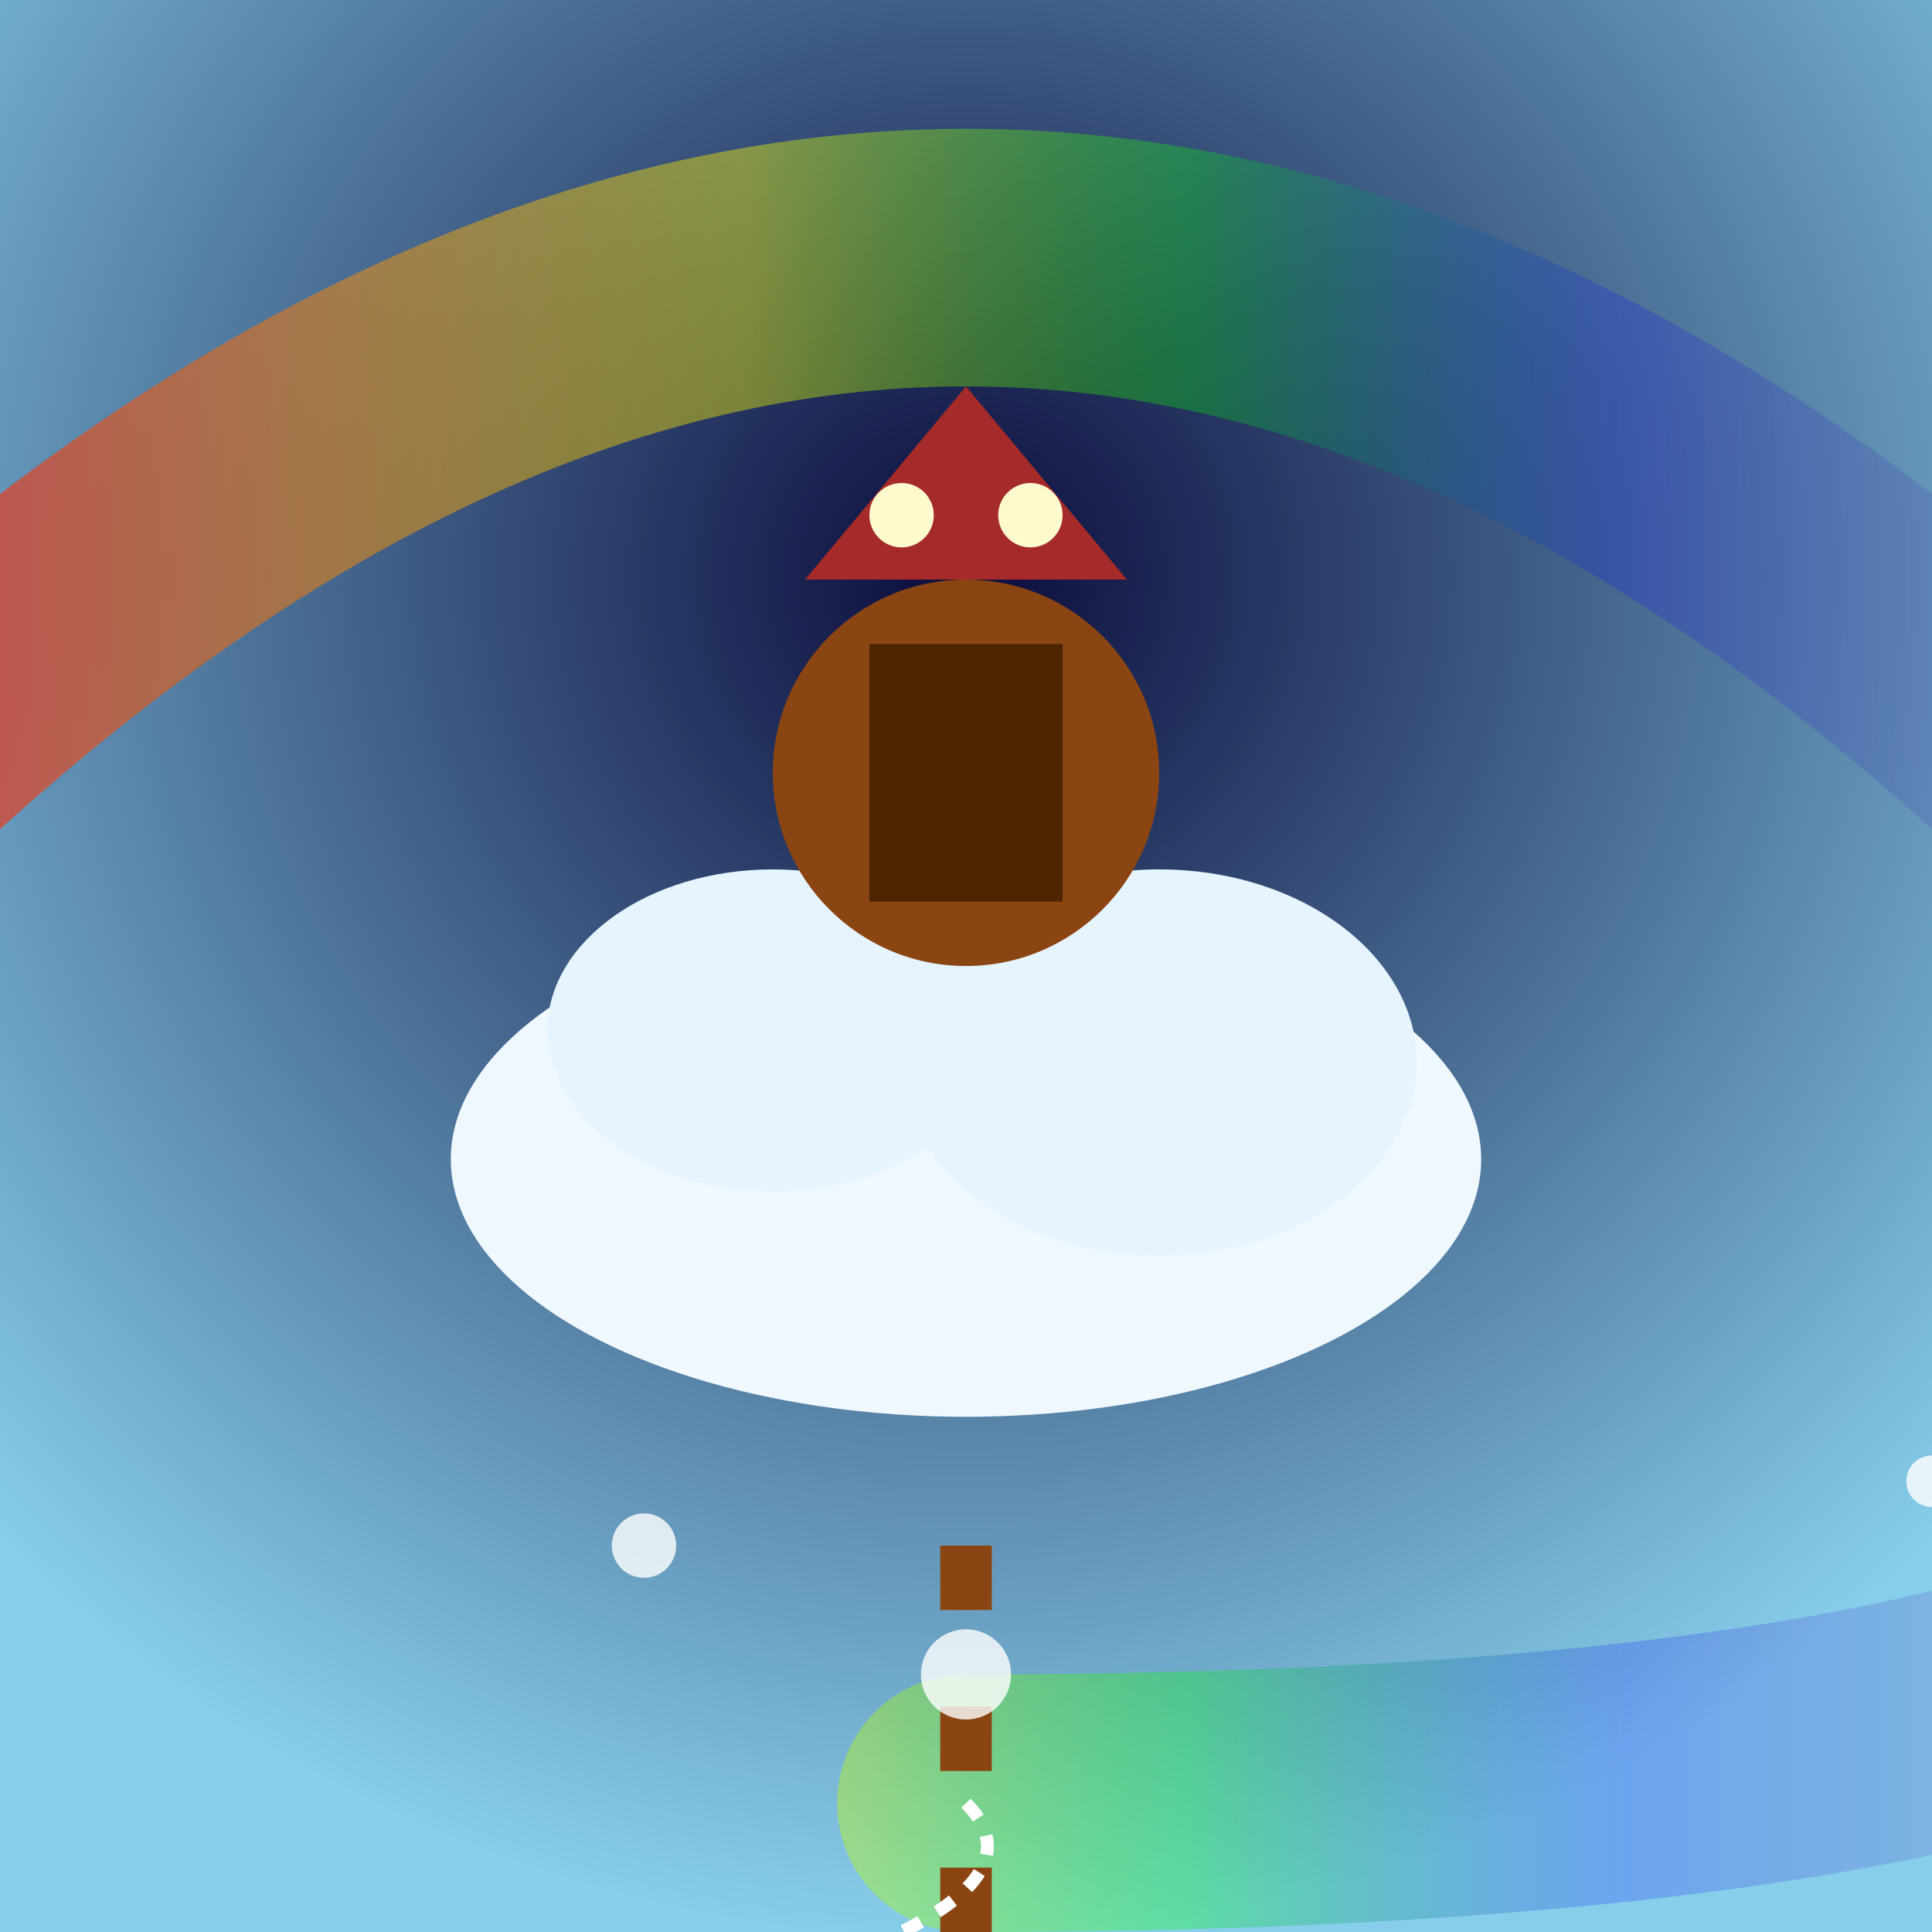
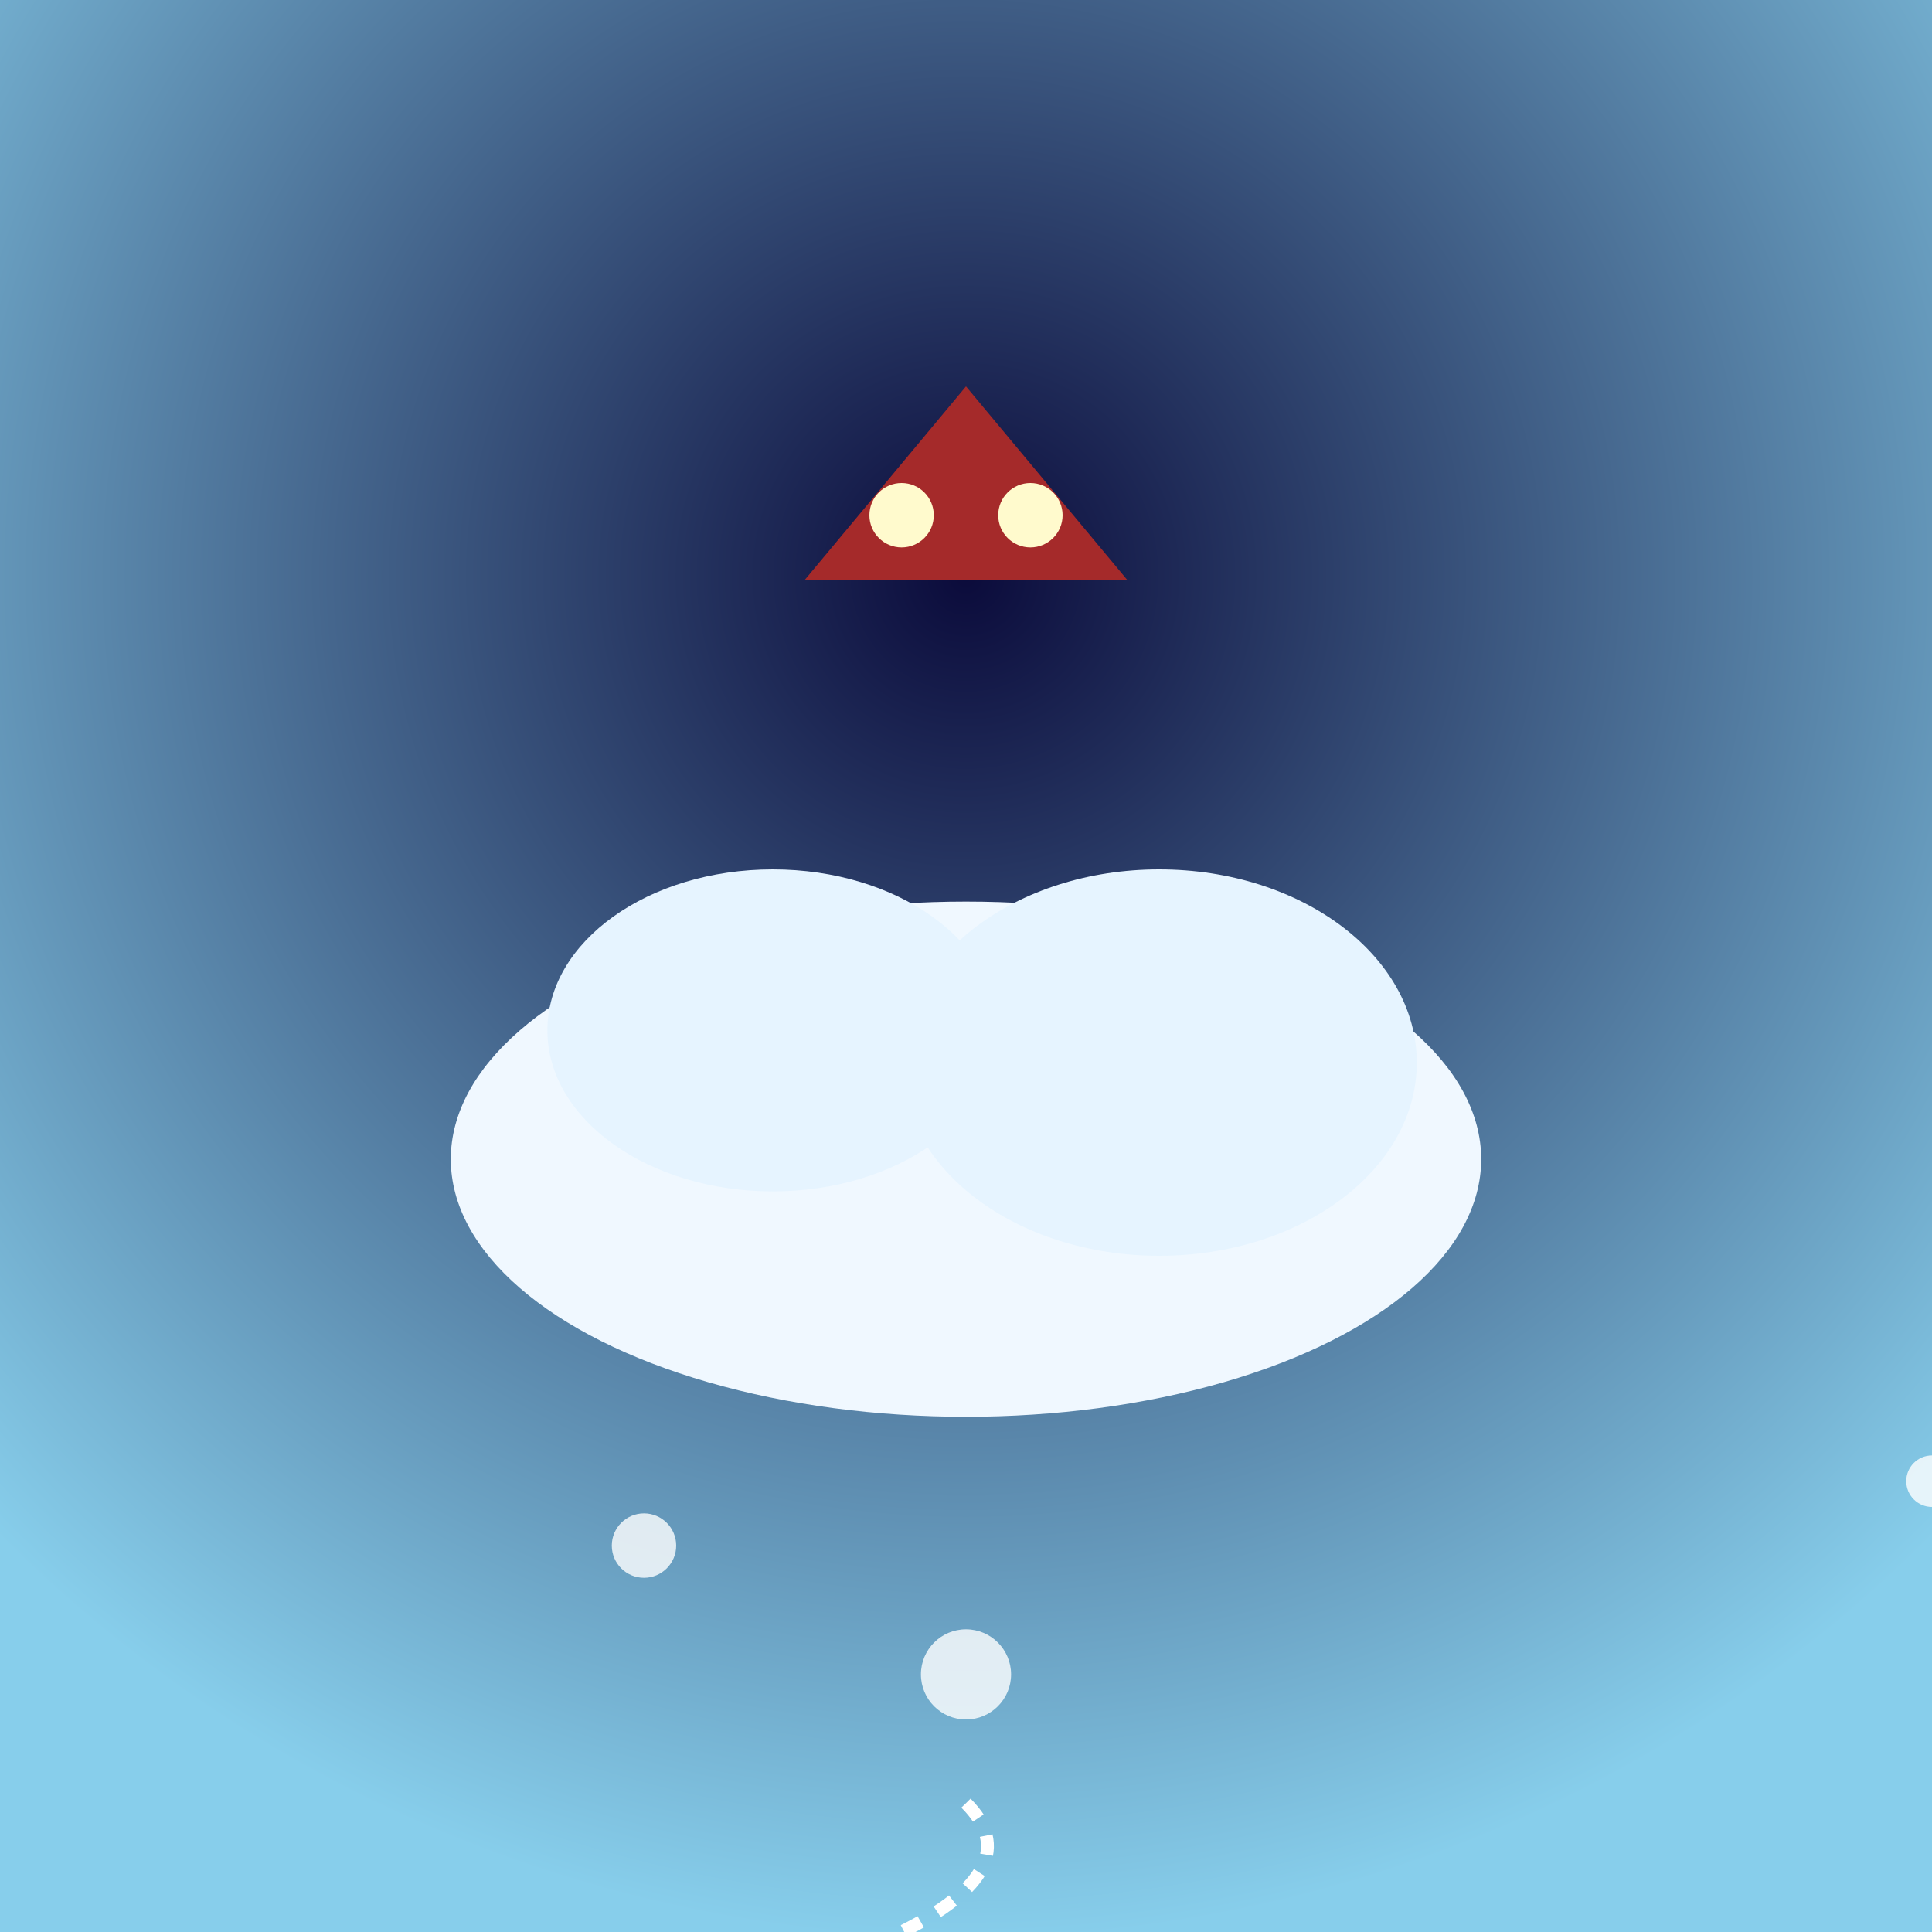
<svg xmlns="http://www.w3.org/2000/svg" viewBox="0 0 300 300">
  <rect x="0" y="0" width="300" height="300" fill="#333333" stroke="none" />
  <defs>
    <radialGradient id="skyGrad" cx="50%" cy="30%" r="70%">
      <stop offset="0%" stop-color="#0b0b3b" />
      <stop offset="100%" stop-color="#87ceeb" />
    </radialGradient>
    <linearGradient id="rainbowGrad" x1="0%" y1="0%" x2="100%" y2="0%">
      <stop offset="0%" stop-color="#ff0000" stop-opacity="0.6" />
      <stop offset="20%" stop-color="#ff7f00" stop-opacity="0.5" />
      <stop offset="40%" stop-color="#ffff00" stop-opacity="0.4" />
      <stop offset="60%" stop-color="#00ff00" stop-opacity="0.3" />
      <stop offset="80%" stop-color="#0000ff" stop-opacity="0.2" />
      <stop offset="100%" stop-color="#4b0082" stop-opacity="0.1" />
    </linearGradient>
  </defs>
  <rect width="300" height="300" fill="url(#skyGrad)" />
-   <path d="M-20 120 Q150 -40 320 120 T150 280" fill="none" stroke="url(#rainbowGrad)" stroke-width="40" stroke-linecap="round" />
  <g transform="translate(150 180)">
    <g class="cloud">
      <ellipse cx="0" cy="0" rx="80" ry="40" fill="#f0f8ff" />
      <ellipse cx="-30" cy="-20" rx="35" ry="25" fill="#e6f4ff" />
      <ellipse cx="30" cy="-15" rx="40" ry="30" fill="#e6f4ff" />
    </g>
    <g transform="translate(0 -60)">
-       <circle cx="0" cy="0" r="30" fill="#8b4513" />
      <polygon points="-25,-30 25,-30 0,-60" fill="#a52a2a" />
-       <rect x="-15" y="-20" width="30" height="40" fill="#4d2600" />
      <circle cx="-10" cy="-40" r="5" fill="#fffacd" />
      <circle cx="10" cy="-40" r="5" fill="#fffacd" />
    </g>
-     <path d="M0 60 V250" stroke="#8b4513" stroke-width="8" stroke-dasharray="10 15" />
    <path d="M-15 250 l15 -10 15 10" fill="#654321" />
  </g>
  <g transform="translate(100 240)" opacity="0.8">
    <circle cx="0" cy="0" r="5" fill="#fff" />
    <circle cx="50" cy="20" r="7" fill="#fff" />
    <circle cx="200" cy="-10" r="4" fill="#fff" />
  </g>
  <path d="M150 280 Q160 290 140 300" stroke="#fff" stroke-width="2" fill="none" stroke-dasharray="3 3" />
</svg>